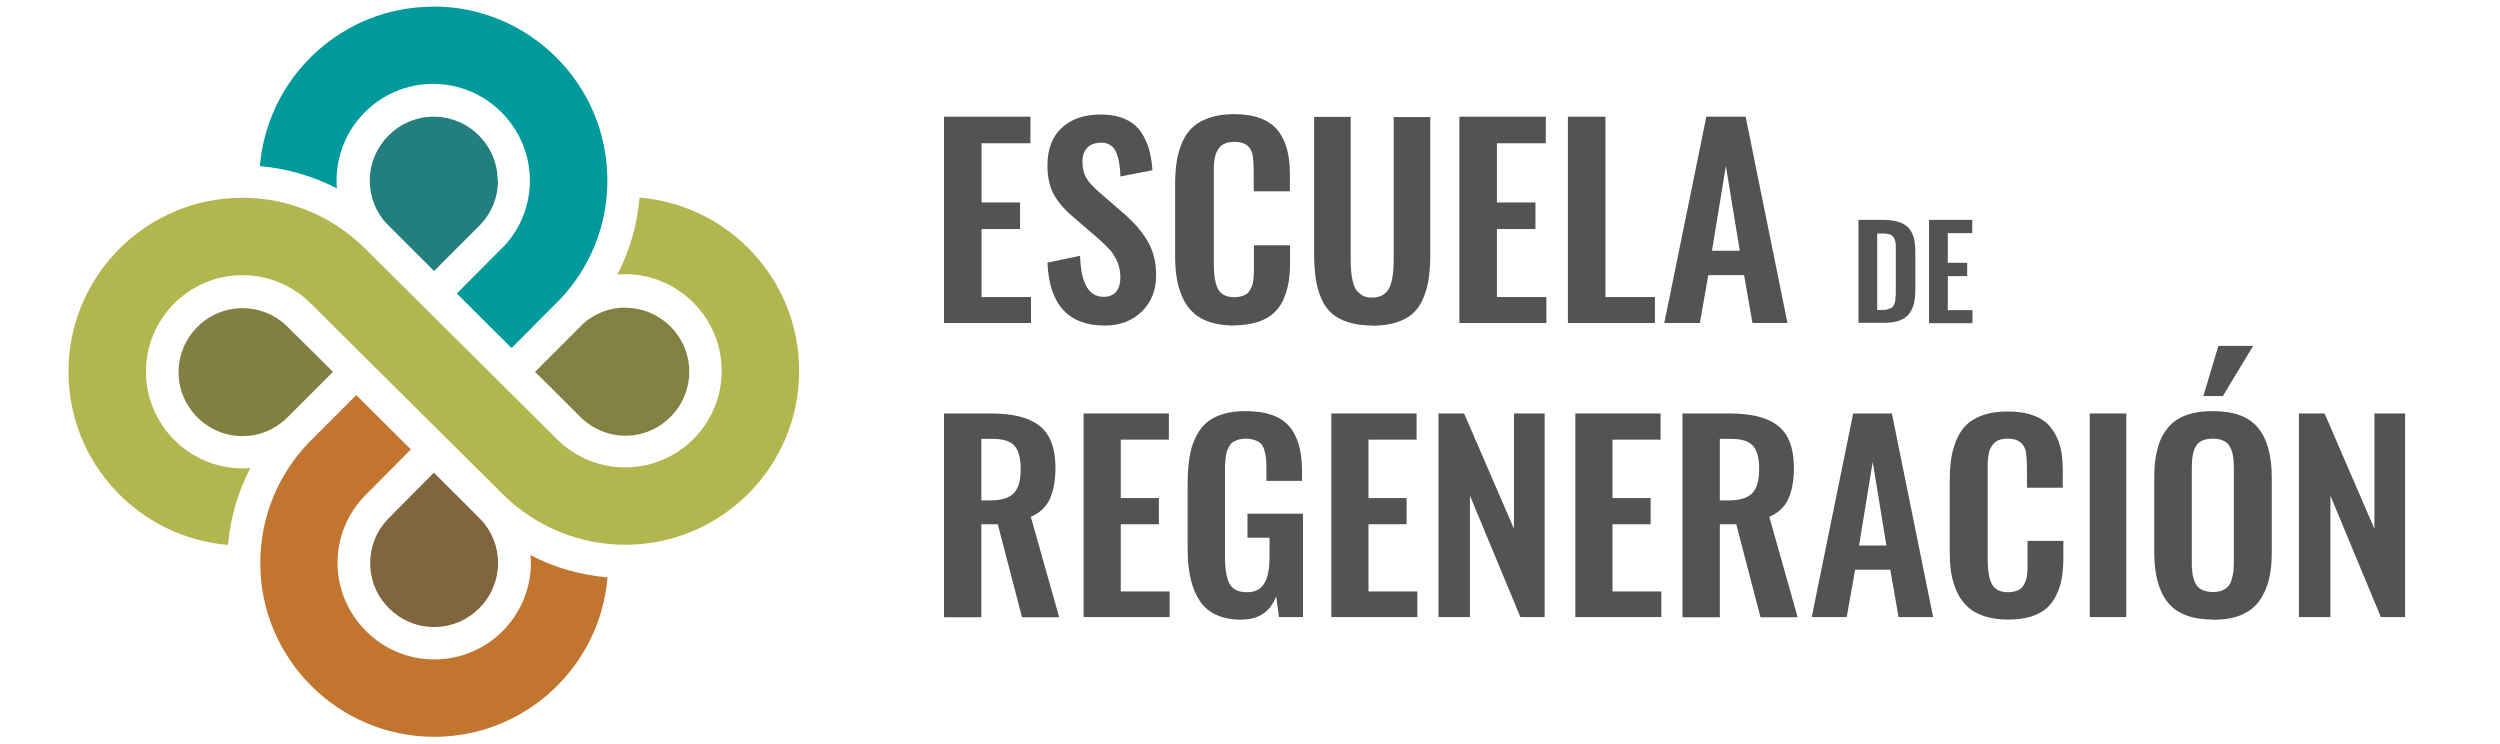
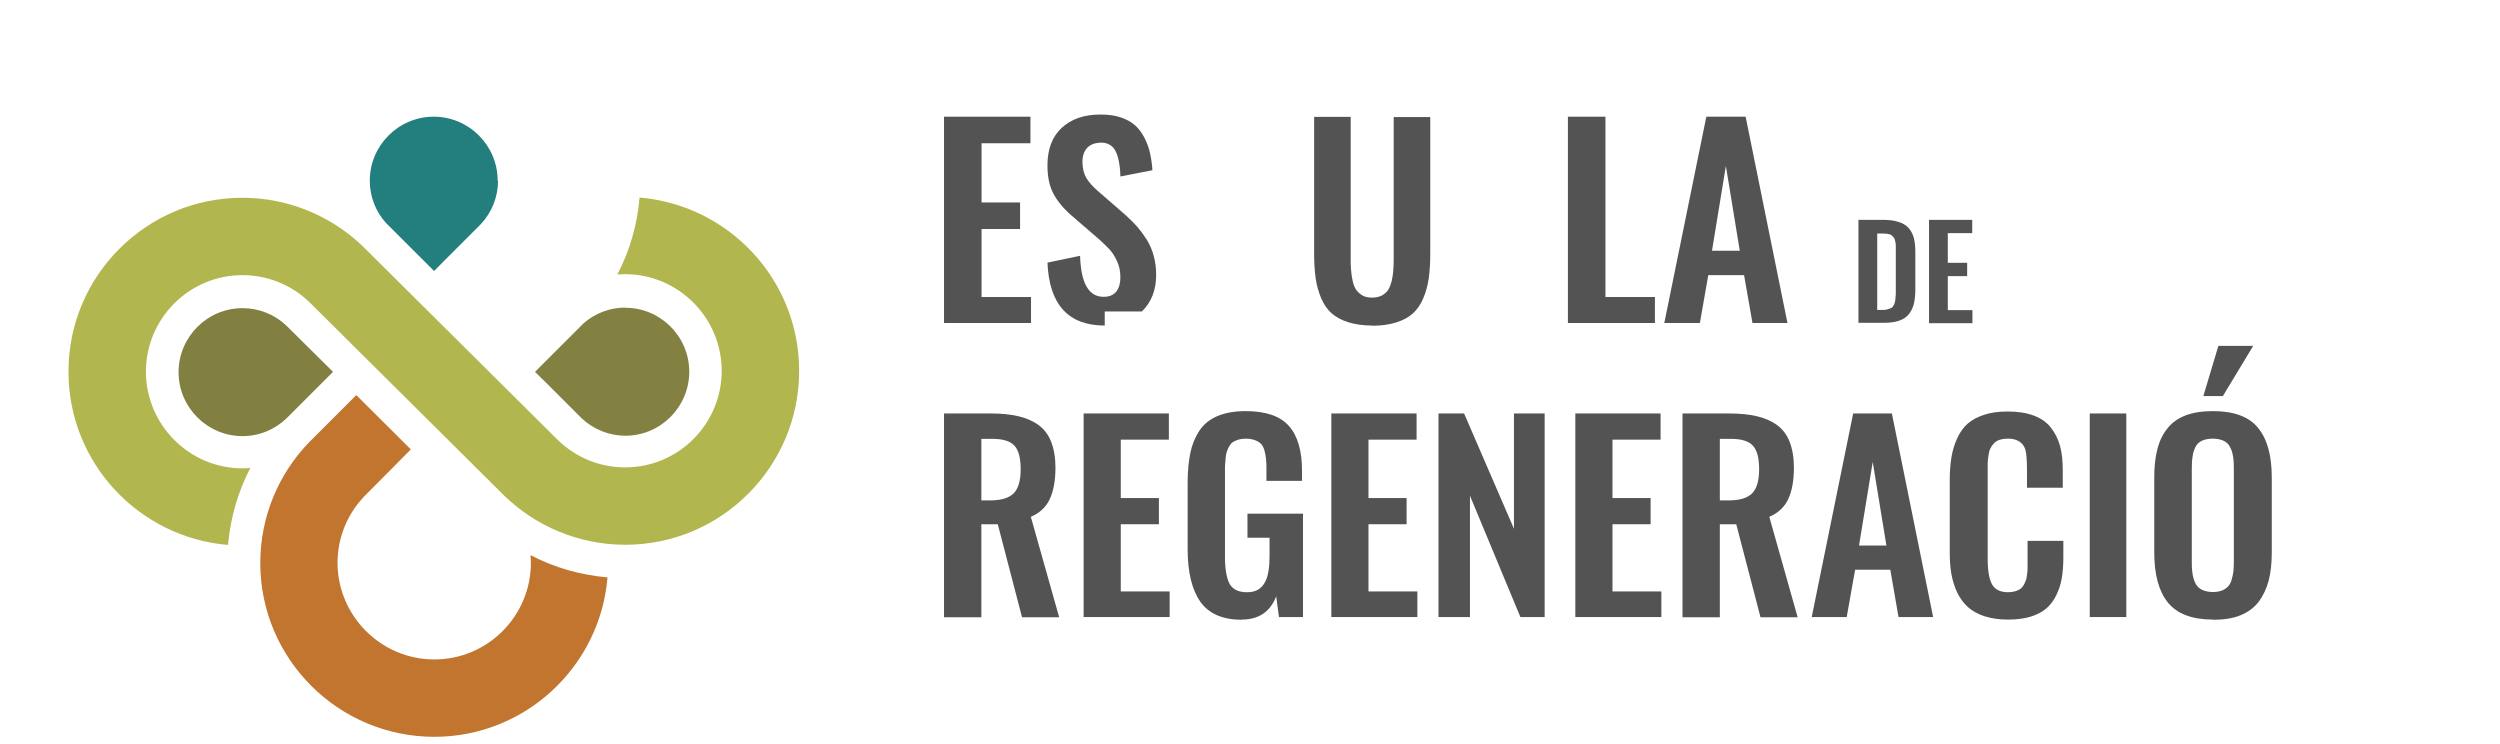
<svg xmlns="http://www.w3.org/2000/svg" width="309" height="92" viewBox="0 0 309 92" fill="none">
  <g clip-path="url(#clip0_224_823)">
    <path d="M116.681 39.924V14.423H127.362V17.707H121.32V25.024H126.081V28.308H121.32V36.712H127.434V39.924H116.681Z" fill="#535353" />
-     <path d="M136.545 40.237C132.051 40.237 129.682 37.653 129.465 32.461L133.5 31.616C133.597 34.997 134.564 36.687 136.4 36.687C137.101 36.687 137.633 36.47 137.971 36.035C138.309 35.601 138.479 35.021 138.479 34.297C138.479 33.572 138.358 32.944 138.092 32.341C137.826 31.761 137.536 31.278 137.198 30.892C136.86 30.529 136.376 30.046 135.748 29.491L132.389 26.593C131.398 25.724 130.673 24.83 130.19 23.913C129.706 22.995 129.465 21.836 129.465 20.435C129.465 18.455 130.045 16.91 131.205 15.823C132.365 14.736 133.96 14.157 135.989 14.157C136.932 14.157 137.754 14.253 138.479 14.495C139.204 14.736 139.784 15.05 140.267 15.461C140.726 15.871 141.113 16.378 141.427 16.982C141.741 17.586 141.983 18.214 142.128 18.866C142.273 19.518 142.393 20.242 142.442 21.039L138.479 21.812C138.479 21.305 138.43 20.846 138.382 20.484C138.334 20.097 138.261 19.711 138.14 19.325C138.02 18.938 137.875 18.624 137.705 18.383C137.536 18.141 137.295 17.948 136.98 17.803C136.666 17.658 136.328 17.61 135.917 17.634C135.24 17.682 134.709 17.9 134.346 18.31C133.984 18.721 133.79 19.276 133.79 19.977C133.79 20.798 133.96 21.474 134.274 22.005C134.588 22.536 135.096 23.092 135.796 23.695L139.131 26.593C139.687 27.1 140.17 27.583 140.581 28.042C140.992 28.525 141.379 29.056 141.765 29.66C142.128 30.264 142.418 30.94 142.611 31.664C142.804 32.389 142.901 33.162 142.901 33.983C142.901 35.842 142.321 37.339 141.137 38.498C139.953 39.658 138.43 40.237 136.521 40.237H136.545Z" fill="#535353" />
-     <path d="M152.495 40.237C151.407 40.237 150.416 40.092 149.595 39.827C148.749 39.561 148.048 39.175 147.517 38.667C146.961 38.184 146.526 37.557 146.188 36.832C145.849 36.108 145.608 35.311 145.463 34.49C145.318 33.645 145.245 32.703 145.245 31.664V22.778C145.245 21.667 145.318 20.677 145.463 19.832C145.608 18.986 145.849 18.189 146.188 17.441C146.526 16.716 146.961 16.113 147.517 15.63C148.072 15.147 148.749 14.784 149.595 14.519C150.441 14.253 151.407 14.108 152.519 14.108C153.8 14.108 154.887 14.277 155.781 14.616C156.675 14.954 157.4 15.461 157.932 16.113C158.464 16.765 158.826 17.538 159.068 18.407C159.309 19.276 159.43 20.315 159.43 21.474V23.647H154.96V21.474C154.96 20.194 154.887 19.349 154.766 18.914C154.501 18.045 153.848 17.586 152.809 17.538H152.567C152.181 17.538 151.842 17.586 151.552 17.682C151.262 17.779 151.021 17.924 150.827 18.117C150.634 18.31 150.489 18.528 150.392 18.745C150.271 18.962 150.199 19.276 150.126 19.638C150.078 20.001 150.03 20.339 150.03 20.653C150.03 20.967 150.03 21.353 150.03 21.812V32.606C150.03 34.103 150.223 35.166 150.586 35.794C150.948 36.422 151.625 36.736 152.592 36.736C152.93 36.736 153.22 36.687 153.461 36.615C153.703 36.542 153.92 36.446 154.09 36.325C154.259 36.204 154.404 36.035 154.525 35.818C154.646 35.601 154.742 35.383 154.791 35.214C154.863 35.021 154.887 34.755 154.936 34.417C154.96 34.079 154.984 33.789 154.984 33.548C154.984 33.306 154.984 32.992 154.984 32.582V30.312H159.454V32.413C159.454 33.355 159.382 34.224 159.261 34.973C159.116 35.721 158.899 36.446 158.585 37.122C158.27 37.798 157.835 38.353 157.328 38.788C156.82 39.223 156.168 39.585 155.346 39.827C154.549 40.068 153.606 40.213 152.567 40.213L152.495 40.237Z" fill="#535353" />
+     <path d="M136.545 40.237C132.051 40.237 129.682 37.653 129.465 32.461L133.5 31.616C133.597 34.997 134.564 36.687 136.4 36.687C137.101 36.687 137.633 36.47 137.971 36.035C138.309 35.601 138.479 35.021 138.479 34.297C138.479 33.572 138.358 32.944 138.092 32.341C137.826 31.761 137.536 31.278 137.198 30.892C136.86 30.529 136.376 30.046 135.748 29.491L132.389 26.593C131.398 25.724 130.673 24.83 130.19 23.913C129.706 22.995 129.465 21.836 129.465 20.435C129.465 18.455 130.045 16.91 131.205 15.823C132.365 14.736 133.96 14.157 135.989 14.157C136.932 14.157 137.754 14.253 138.479 14.495C139.204 14.736 139.784 15.05 140.267 15.461C140.726 15.871 141.113 16.378 141.427 16.982C141.741 17.586 141.983 18.214 142.128 18.866C142.273 19.518 142.393 20.242 142.442 21.039L138.479 21.812C138.479 21.305 138.43 20.846 138.382 20.484C138.334 20.097 138.261 19.711 138.14 19.325C138.02 18.938 137.875 18.624 137.705 18.383C137.536 18.141 137.295 17.948 136.98 17.803C136.666 17.658 136.328 17.61 135.917 17.634C135.24 17.682 134.709 17.9 134.346 18.31C133.984 18.721 133.79 19.276 133.79 19.977C133.79 20.798 133.96 21.474 134.274 22.005C134.588 22.536 135.096 23.092 135.796 23.695L139.131 26.593C139.687 27.1 140.17 27.583 140.581 28.042C140.992 28.525 141.379 29.056 141.765 29.66C142.128 30.264 142.418 30.94 142.611 31.664C142.804 32.389 142.901 33.162 142.901 33.983C142.901 35.842 142.321 37.339 141.137 38.498H136.545Z" fill="#535353" />
    <path d="M169.604 40.237C168.468 40.237 167.477 40.092 166.631 39.826C165.785 39.561 165.109 39.174 164.577 38.715C164.045 38.233 163.61 37.605 163.296 36.856C162.982 36.108 162.74 35.286 162.62 34.417C162.499 33.548 162.426 32.533 162.426 31.374V14.446H166.945V31.857C166.945 32.461 166.945 32.968 166.993 33.379C167.018 33.789 167.09 34.248 167.187 34.707C167.283 35.166 167.428 35.528 167.622 35.818C167.815 36.083 168.081 36.325 168.395 36.518C168.734 36.711 169.12 36.784 169.604 36.784C170.087 36.784 170.473 36.687 170.812 36.518C171.15 36.325 171.392 36.108 171.585 35.818C171.754 35.552 171.899 35.166 172.02 34.707C172.117 34.248 172.189 33.813 172.213 33.403C172.238 32.992 172.262 32.485 172.262 31.881V14.47H176.781V31.399C176.781 32.558 176.708 33.572 176.587 34.441C176.466 35.311 176.225 36.132 175.911 36.88C175.597 37.629 175.162 38.257 174.63 38.74C174.098 39.223 173.422 39.585 172.576 39.851C171.73 40.116 170.763 40.261 169.628 40.261L169.604 40.237Z" fill="#535353" />
-     <path d="M180.381 39.924V14.423H191.063V17.707H185.021V25.024H189.782V28.308H185.021V36.712H191.135V39.924H180.381Z" fill="#535353" />
    <path d="M193.793 39.924V14.423H198.433V36.712H204.547V39.924H193.793Z" fill="#535353" />
    <path d="M205.707 39.924L210.903 14.423H215.76L220.931 39.924H216.606L215.567 34.007H211.144L210.105 39.924H205.731H205.707ZM211.628 30.989H215.035L213.319 20.508L211.603 30.989H211.628Z" fill="#535353" />
    <path d="M229.704 39.923V27.172H232.676C233.45 27.172 234.079 27.245 234.611 27.414C235.116 27.559 235.553 27.8 235.866 28.138C236.181 28.476 236.397 28.887 236.543 29.37C236.664 29.853 236.736 30.456 236.736 31.157V35.745C236.736 36.469 236.664 37.097 236.543 37.604C236.397 38.111 236.181 38.546 235.891 38.884C235.576 39.247 235.191 39.488 234.682 39.657C234.174 39.826 233.546 39.899 232.822 39.899H229.752L229.704 39.923ZM232.024 38.305H232.676C232.919 38.305 233.112 38.305 233.281 38.232C233.45 38.184 233.594 38.136 233.715 38.087C233.836 38.039 233.933 37.943 234.005 37.822C234.079 37.701 234.151 37.58 234.174 37.459C234.223 37.363 234.246 37.194 234.272 36.977C234.272 36.759 234.295 36.566 234.321 36.421C234.321 36.276 234.321 36.035 234.321 35.745V31.084C234.321 30.77 234.321 30.529 234.321 30.36C234.321 30.167 234.295 29.997 234.246 29.805C234.2 29.611 234.151 29.466 234.079 29.37C234.005 29.273 233.91 29.177 233.789 29.08C233.666 28.983 233.522 28.935 233.33 28.911C233.135 28.887 232.919 28.863 232.652 28.863H232.024V38.329V38.305Z" fill="#535353" />
    <path d="M238.429 39.923V27.172H243.768V28.814H240.749V32.485H243.141V34.127H240.749V38.329H243.793V39.947H238.404L238.429 39.923Z" fill="#535353" />
    <path d="M116.681 76.267V51.104H122.456C123.785 51.104 124.921 51.225 125.864 51.442C126.806 51.66 127.652 52.022 128.353 52.529C129.054 53.036 129.585 53.736 129.924 54.605C130.262 55.475 130.455 56.562 130.455 57.817C130.455 59.387 130.213 60.691 129.754 61.681C129.295 62.671 128.498 63.42 127.41 63.879L130.914 76.291H126.323L123.326 64.796H121.296V76.291H116.705L116.681 76.267ZM121.272 61.85H122.384C123.737 61.85 124.704 61.56 125.284 60.981C125.864 60.401 126.154 59.411 126.154 58.011C126.154 56.61 125.912 55.692 125.405 55.113C124.897 54.533 124.003 54.243 122.674 54.243H121.296V61.826L121.272 61.85Z" fill="#535353" />
    <path d="M133.935 76.267V51.104H144.471V54.34H138.527V61.56H143.239V64.796H138.527V73.103H144.568V76.267H133.959H133.935Z" fill="#535353" />
    <path d="M153.51 76.604C151.117 76.604 149.426 75.856 148.362 74.383C147.323 72.885 146.792 70.736 146.792 67.886V59.7C146.792 58.251 146.912 56.996 147.13 55.957C147.347 54.919 147.734 54.001 148.266 53.204C148.797 52.407 149.546 51.828 150.489 51.417C151.431 51.031 152.591 50.813 153.945 50.813C156.434 50.813 158.222 51.417 159.309 52.649C160.397 53.88 160.929 55.716 160.929 58.203V59.434H156.53V58.13C156.53 57.575 156.53 57.116 156.482 56.754C156.458 56.392 156.385 56.054 156.289 55.692C156.192 55.329 156.047 55.064 155.878 54.87C155.684 54.677 155.443 54.532 155.129 54.412C154.815 54.291 154.428 54.218 153.969 54.218C153.63 54.218 153.316 54.267 153.05 54.339C152.785 54.436 152.567 54.532 152.374 54.653C152.181 54.774 152.036 54.967 151.915 55.184C151.794 55.426 151.697 55.643 151.625 55.861C151.552 56.078 151.504 56.368 151.48 56.706C151.456 57.044 151.431 57.358 151.407 57.623C151.407 57.889 151.407 58.227 151.407 58.638V68.804C151.407 70.326 151.601 71.436 151.963 72.137C152.35 72.837 153.05 73.199 154.114 73.199C154.67 73.199 155.129 73.103 155.491 72.885C155.854 72.668 156.144 72.354 156.361 71.944C156.579 71.533 156.724 71.05 156.796 70.495C156.893 69.963 156.917 69.287 156.917 68.538V66.462H154.186V63.491H161.049V76.266H158.077L157.739 73.706C156.99 75.638 155.564 76.58 153.461 76.58L153.51 76.604Z" fill="#535353" />
    <path d="M164.553 76.267V51.104H175.09V54.34H169.145V61.56H173.857V64.796H169.145V73.103H175.186V76.267H164.578H164.553Z" fill="#535353" />
    <path d="M177.796 76.267V51.104H180.962L187.124 65.352V51.104H190.918V76.267H187.921L181.687 61.27V76.267H177.796Z" fill="#535353" />
    <path d="M194.711 76.267V51.104H205.248V54.34H199.303V61.56H204.015V64.796H199.303V73.103H205.344V76.267H194.736H194.711Z" fill="#535353" />
    <path d="M207.956 76.267V51.104H213.731C215.06 51.104 216.196 51.225 217.139 51.442C218.081 51.66 218.926 52.022 219.627 52.529C220.328 53.036 220.859 53.736 221.198 54.605C221.537 55.475 221.729 56.562 221.729 57.817C221.729 59.387 221.488 60.691 221.029 61.681C220.569 62.671 219.773 63.42 218.685 63.879L222.189 76.291H217.598L214.601 64.796H212.571V76.291H207.98L207.956 76.267ZM212.547 61.85H213.659C215.012 61.85 215.979 61.56 216.559 60.981C217.139 60.401 217.429 59.411 217.429 58.011C217.429 56.61 217.187 55.692 216.679 55.113C216.172 54.533 215.278 54.243 213.949 54.243H212.571V61.826L212.547 61.85Z" fill="#535353" />
    <path d="M223.929 76.267L229.052 51.104H233.836L238.935 76.267H234.657L233.643 70.423H229.293L228.253 76.267H223.929ZM229.776 67.428H233.16L231.469 57.093L229.776 67.428Z" fill="#535353" />
    <path d="M248.167 76.58C247.079 76.58 246.137 76.435 245.29 76.17C244.468 75.904 243.768 75.518 243.236 75.035C242.705 74.552 242.246 73.948 241.907 73.224C241.568 72.499 241.327 71.727 241.183 70.906C241.037 70.084 240.988 69.143 240.988 68.128V59.363C240.988 58.276 241.062 57.31 241.206 56.465C241.352 55.62 241.594 54.847 241.932 54.122C242.269 53.398 242.705 52.794 243.236 52.335C243.768 51.877 244.468 51.514 245.29 51.249C246.113 50.983 247.079 50.862 248.167 50.862C249.422 50.862 250.487 51.031 251.38 51.369C252.275 51.707 252.976 52.19 253.482 52.842C253.99 53.494 254.378 54.243 254.619 55.112C254.86 55.982 254.958 56.996 254.958 58.131V60.28H250.535V58.131C250.535 56.875 250.461 56.03 250.341 55.595C250.076 54.75 249.422 54.291 248.408 54.219H248.167C247.779 54.219 247.441 54.267 247.15 54.364C246.86 54.46 246.619 54.605 246.45 54.798C246.257 54.992 246.111 55.209 246.016 55.426C245.895 55.644 245.823 55.934 245.775 56.296C245.726 56.658 245.677 56.996 245.677 57.286C245.677 57.6 245.677 57.986 245.677 58.445V69.094C245.677 70.567 245.87 71.63 246.234 72.258C246.596 72.886 247.271 73.2 248.215 73.2C248.529 73.2 248.819 73.151 249.085 73.079C249.327 73.007 249.545 72.91 249.712 72.789C249.881 72.668 250.027 72.499 250.148 72.282C250.269 72.065 250.341 71.871 250.415 71.678C250.487 71.485 250.51 71.219 250.559 70.906C250.607 70.592 250.607 70.278 250.607 70.06C250.607 69.819 250.607 69.505 250.607 69.094V66.849H255.03V68.925C255.03 69.867 254.958 70.712 254.837 71.461C254.716 72.21 254.473 72.91 254.159 73.562C253.846 74.214 253.433 74.769 252.927 75.204C252.419 75.639 251.767 75.977 250.993 76.218C250.197 76.46 249.278 76.58 248.239 76.58H248.167Z" fill="#535353" />
    <path d="M258.292 76.267V51.104H262.811V76.267H258.292Z" fill="#535353" />
    <path d="M273.54 76.58C270.955 76.58 269.094 75.88 267.957 74.479C266.823 73.078 266.266 71.002 266.266 68.297V59C266.266 57.672 266.387 56.513 266.653 55.523C266.895 54.532 267.305 53.687 267.886 52.963C268.442 52.238 269.192 51.707 270.134 51.345C271.076 50.983 272.212 50.814 273.54 50.814C276.127 50.814 277.987 51.514 279.099 52.89C280.235 54.267 280.79 56.319 280.79 59V68.297C280.79 69.601 280.669 70.76 280.405 71.774C280.138 72.764 279.727 73.634 279.171 74.383C278.616 75.107 277.867 75.662 276.925 76.049C275.98 76.435 274.846 76.604 273.54 76.604V76.58ZM272.38 72.982C272.695 73.103 273.082 73.175 273.516 73.175C273.95 73.175 274.338 73.103 274.653 72.982C274.966 72.861 275.208 72.668 275.4 72.475C275.595 72.257 275.739 71.992 275.836 71.63C275.934 71.292 276.006 70.954 276.055 70.591C276.078 70.253 276.103 69.843 276.103 69.36V57.938C276.103 57.334 276.078 56.827 276.006 56.416C275.934 56.005 275.837 55.619 275.644 55.281C275.475 54.919 275.208 54.653 274.846 54.484C274.484 54.315 274.048 54.218 273.493 54.218C272.936 54.218 272.502 54.315 272.138 54.484C271.776 54.653 271.512 54.919 271.342 55.281C271.173 55.643 271.052 56.03 271.004 56.416C270.932 56.827 270.906 57.334 270.906 57.938V69.36C270.906 69.843 270.906 70.253 270.955 70.591C270.978 70.929 271.052 71.292 271.173 71.63C271.268 71.968 271.414 72.257 271.607 72.475C271.8 72.692 272.043 72.861 272.356 72.982H272.38ZM272.333 48.954L274.194 42.748H278.495L274.748 48.954H272.333Z" fill="#535353" />
-     <path d="M284.149 76.267V51.104H287.314L293.478 65.352V51.104H297.272V76.267H294.274L288.04 61.27V76.267H284.149Z" fill="#535353" />
    <path d="M65.569 68.612C65.593 68.926 65.618 69.24 65.618 69.554C65.618 76.146 60.277 81.507 53.679 81.507C47.106 81.507 41.742 76.146 41.717 69.578C41.717 66.39 42.974 63.493 45.028 61.343L50.78 55.548L44.037 48.834L38.238 54.63C34.468 58.518 32.172 63.782 32.172 69.602C32.172 81.459 41.838 91.07 53.679 91.07C64.941 91.07 74.172 82.377 75.09 71.365C71.731 71.075 68.517 70.158 65.569 68.612Z" fill="#C1752F" />
-     <path d="M53.535 0.827C42.274 0.827 33.042 9.52 32.124 20.532C35.459 20.822 38.697 21.764 41.645 23.285C41.621 22.971 41.597 22.657 41.597 22.319C41.597 15.726 46.938 10.366 53.535 10.366C60.108 10.366 65.473 15.726 65.497 22.295C65.497 25.362 64.337 28.163 62.452 30.264L56.459 36.277L63.225 43.014L69.315 36.905C72.892 33.065 75.091 27.922 75.067 22.271C75.067 10.414 65.4 0.803 53.559 0.803L53.535 0.827Z" fill="#009A9D" />
    <path d="M61.51 22.319C61.51 17.973 57.957 14.423 53.607 14.423C49.257 14.423 45.705 17.973 45.705 22.343C45.705 24.251 46.406 26.111 47.687 27.535L53.656 33.5L54.912 32.22L59.431 27.704C60.809 26.231 61.558 24.324 61.558 22.319H61.51Z" fill="#227F7D" />
    <path d="M79.054 24.42C78.764 27.776 77.845 30.988 76.299 33.934C76.613 33.91 76.927 33.886 77.241 33.886C83.838 33.886 89.179 39.247 89.203 45.815C89.203 52.408 83.863 57.769 77.266 57.769C74.076 57.769 71.176 56.513 69.025 54.461L44.907 30.505C41.041 26.762 35.748 24.444 29.949 24.444C18.083 24.444 8.441 34.103 8.465 45.96C8.465 57.214 17.165 66.438 28.185 67.356C28.475 63.999 29.417 60.787 30.94 57.841C30.625 57.865 30.311 57.89 29.997 57.89C23.4 57.89 18.059 52.529 18.035 45.96C18.035 39.368 23.376 34.007 29.973 34.007C33.163 34.007 36.063 35.263 38.213 37.315L62.331 61.27C66.197 65.013 71.49 67.332 77.29 67.332C89.155 67.332 98.797 57.672 98.773 45.815C98.773 34.562 90.073 25.338 79.054 24.42Z" fill="#B2B64E" />
    <path d="M77.29 38.016C75.381 38.016 73.52 38.716 72.094 39.996L66.126 45.961L67.406 47.216L71.925 51.732C73.399 53.084 75.308 53.857 77.29 53.857C81.64 53.857 85.192 50.307 85.192 45.936C85.192 41.59 81.64 38.04 77.29 38.04V38.016Z" fill="#828142" />
    <path d="M41.162 45.96L35.386 40.237C33.912 38.836 31.979 38.088 29.973 38.088C25.623 38.088 22.071 41.638 22.071 46.009C22.071 50.355 25.623 53.905 29.973 53.905C32.027 53.905 33.984 53.108 35.459 51.659L41.138 45.984L41.162 45.96Z" fill="#818041" />
-     <path d="M45.753 69.602C45.753 73.949 49.306 77.499 53.656 77.499C58.005 77.499 61.558 73.949 61.558 69.578C61.558 67.525 60.76 65.569 59.31 64.096L53.632 58.421L47.904 64.193C46.503 65.666 45.753 67.598 45.753 69.626V69.602Z" fill="#80653E" />
  </g>
  <defs>
    <clipPath id="clip0_224_823">
      <rect width="307.423" height="91.026" fill="white" transform="translate(0.93 0.487)" />
    </clipPath>
  </defs>
</svg>